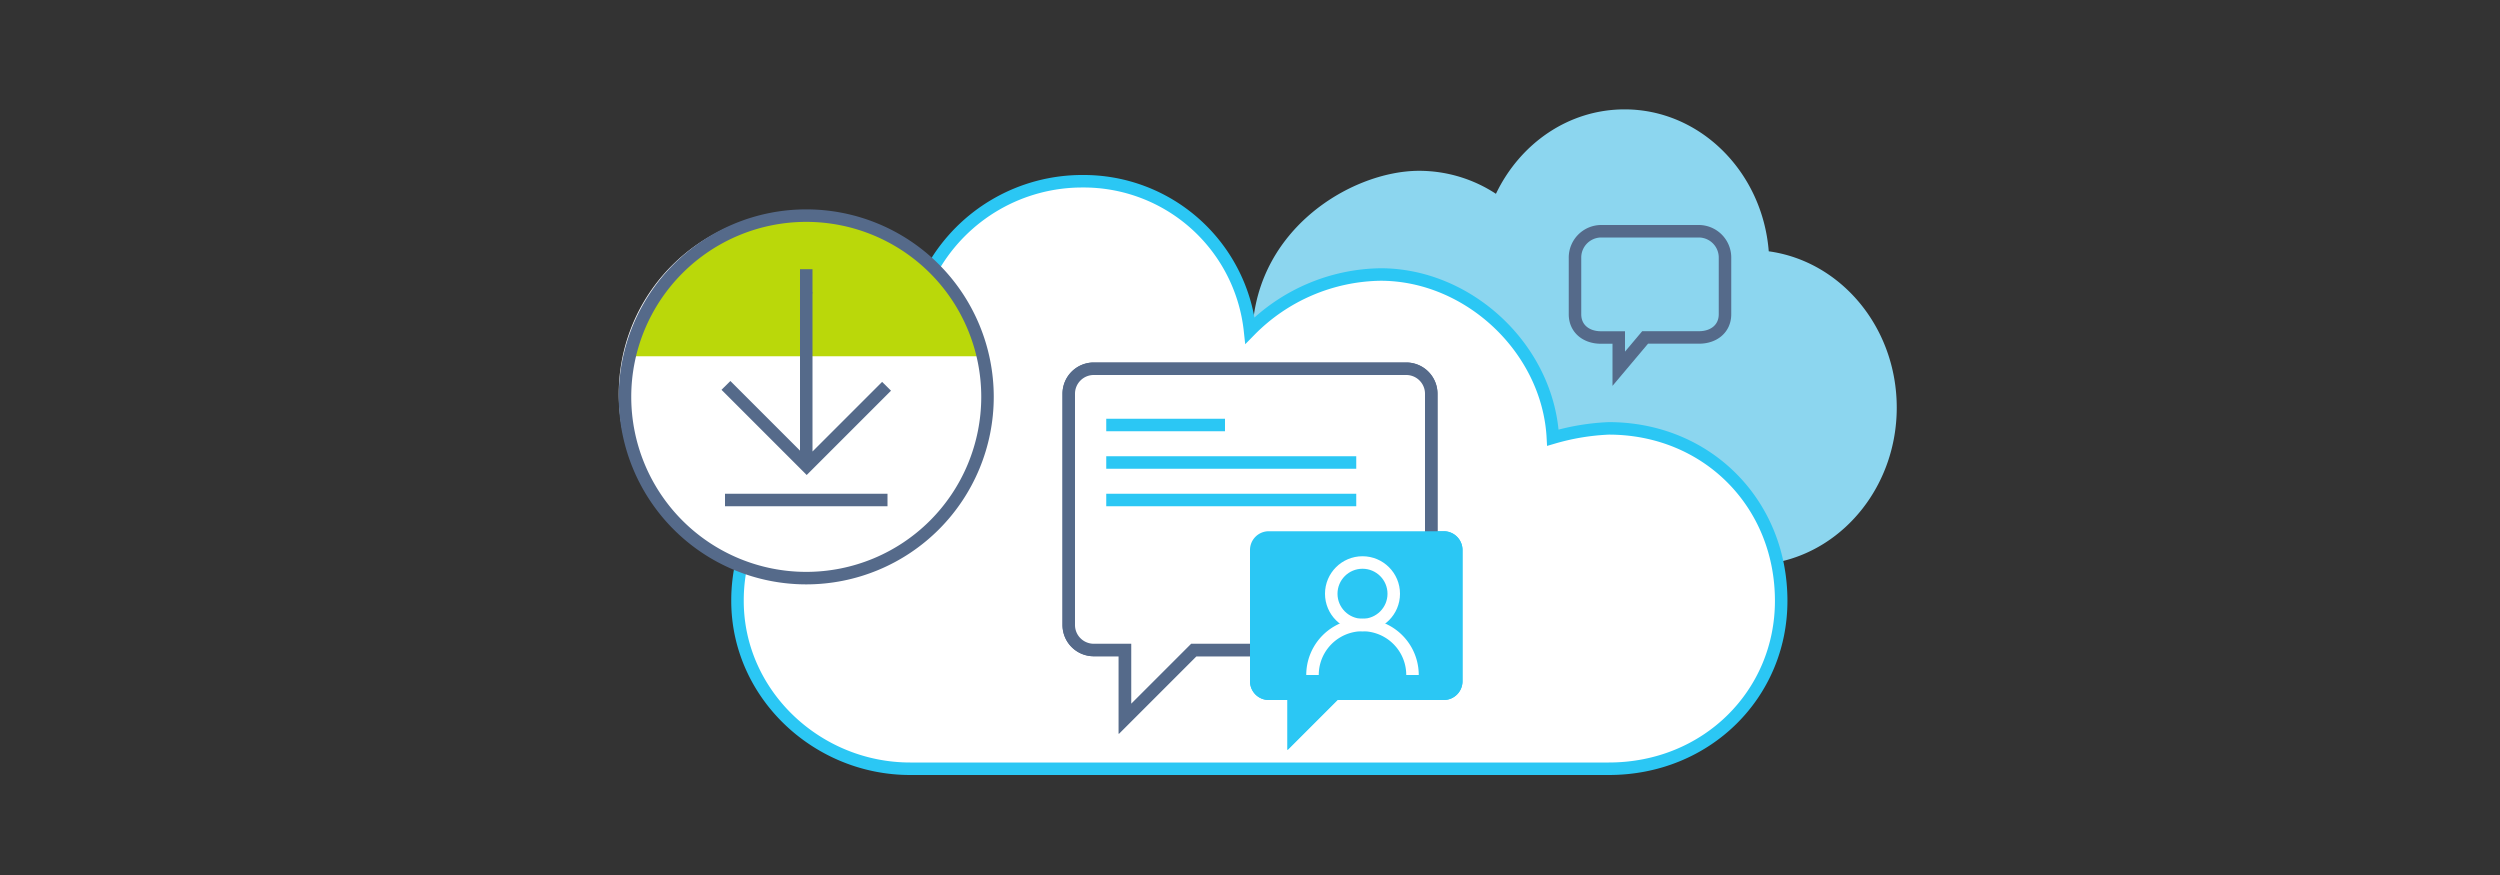
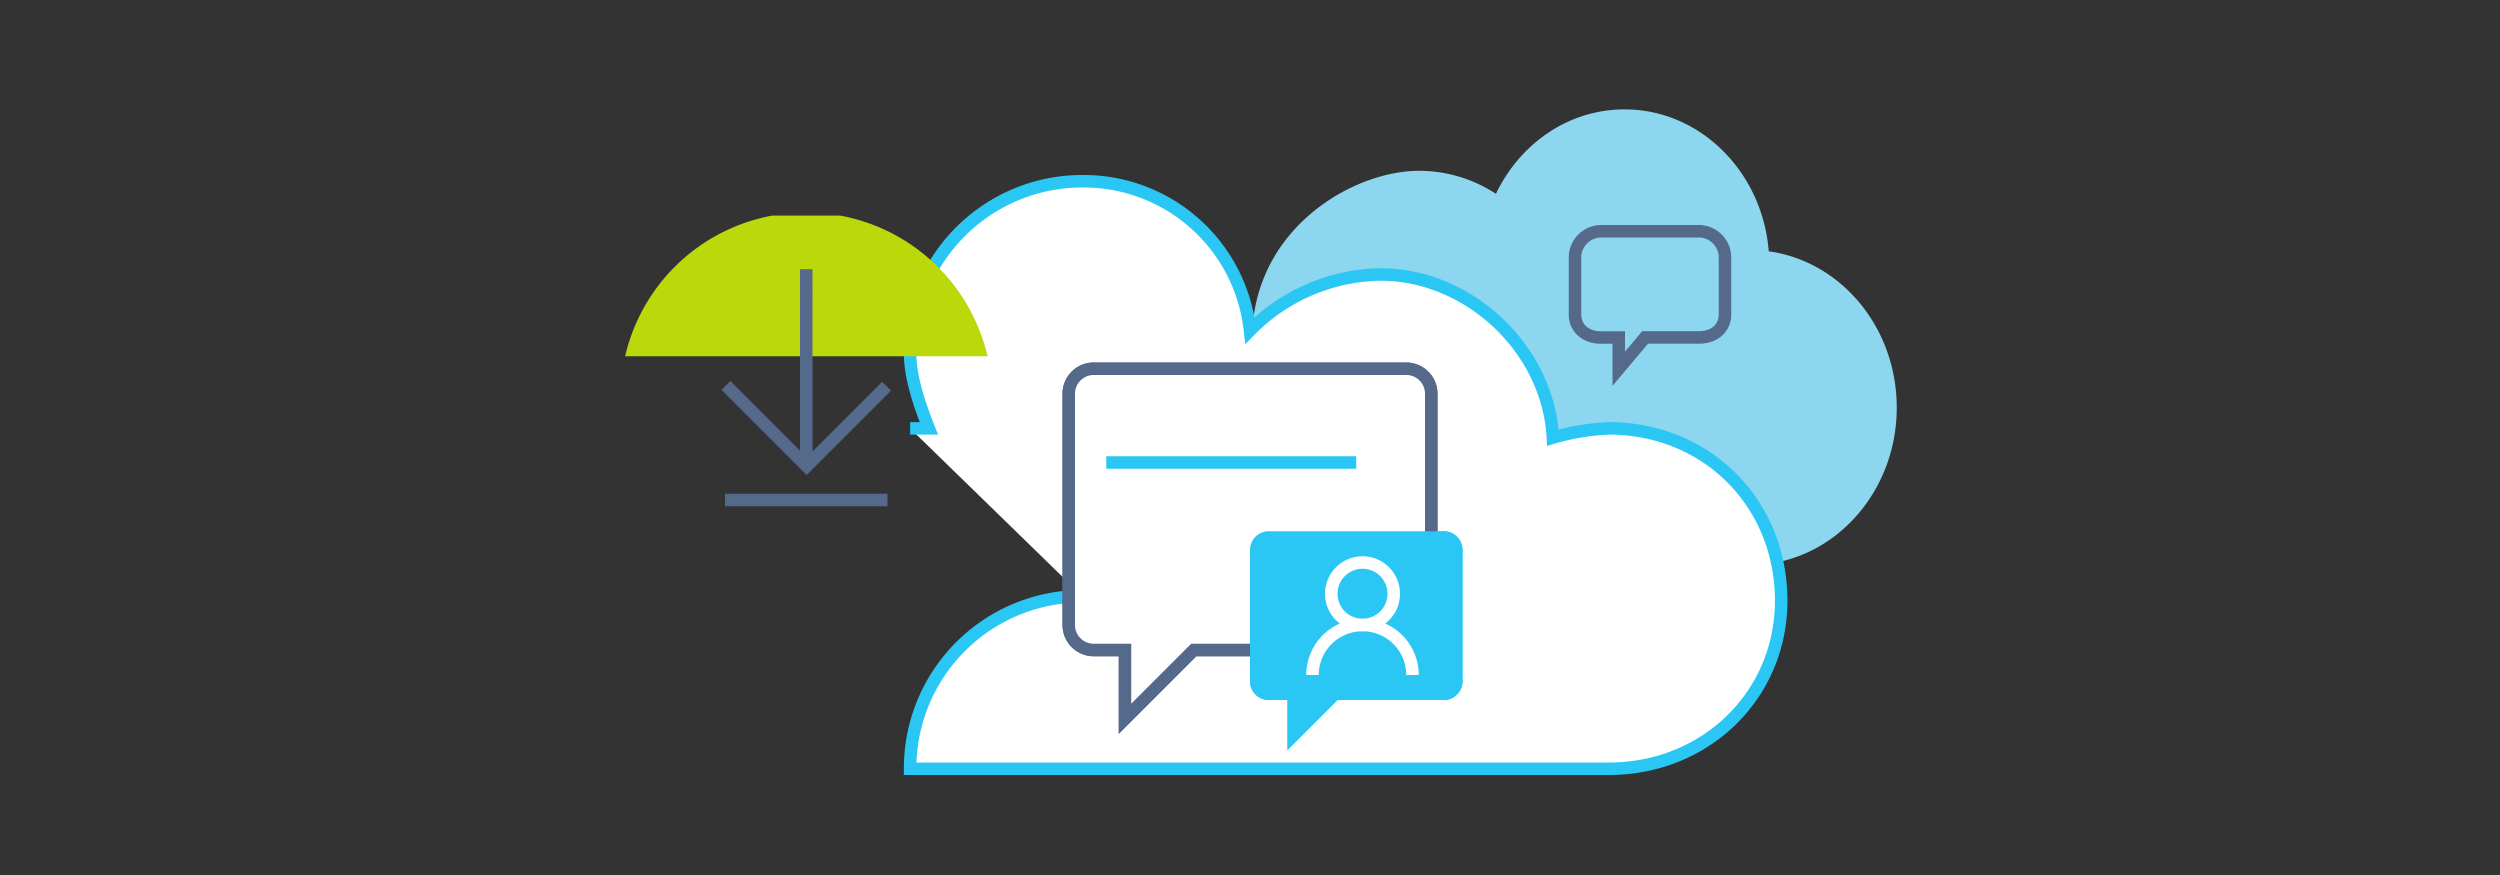
<svg xmlns="http://www.w3.org/2000/svg" viewBox="0 0 400 140">
  <rect x="0" y="0" width="400" height="140" fill="#333333" stroke="none" />
  <defs>
    <style>
      .cls-1 {
        fill: #8cd6ef;
      }

      .cls-2, .cls-4, .cls-8 {
        fill: #fff;
      }

      .cls-11, .cls-2 {
        stroke: #2bc7f4;
      }

      .cls-10, .cls-11, .cls-2, .cls-3, .cls-8 {
        stroke-miterlimit: 10;
        stroke-width: 2px;
      }

      .cls-10, .cls-11, .cls-3, .cls-7 {
        fill: none;
      }

      .cls-3, .cls-8 {
        stroke: #556a8a;
      }

      .cls-5 {
        fill: #bad80a;
      }

      .cls-6 {
        fill: #556a8a;
      }

      .cls-9 {
        fill: #2bc7f4;
      }

      .cls-10 {
        stroke: #fff;
      }
    </style>
  </defs>
  <title>biztallk-host-integration-popular-downloads</title>
  <g id="ICONS">
    <g>
      <path class="cls-1" d="M283,40.21c-1-12.73-11-22.71-23.06-22.71-9,0-16.75,5.49-20.59,13.51a22.42,22.42,0,0,0-12.3-3.68c-10.92,0-27.1,9.72-26.69,27.61-2.1-.7-12.1-.14-14.42-.14-12,0-10.17.3-10.17,12.81a22.73,22.73,0,0,0,12.55,20.52,20,20,0,0,0,6.77,2l.55.05a125.83,125.83,0,0,0,13.92.88h70.36c1.56,0,3.09-.75,4.56-1.12,10.81-2.24,19-12.46,19-24.73C303.47,52.38,294.55,41.8,283,40.21Z" />
      <g>
-         <path class="cls-2" d="M145.62,68.54h3c-1.49-3.73-3-8.21-3-11.94A27.53,27.53,0,0,1,173.21,29,26.76,26.76,0,0,1,200,52.87a29.9,29.9,0,0,1,20.88-8.95c14.16,0,26.83,11.94,27.58,26.11a37.22,37.22,0,0,1,8.94-1.49c15.66,0,27.59,11.94,27.59,27.6,0,14.92-11.93,26.86-27.59,26.86H145.62C130.71,123,118,111.06,118,96.14a27.53,27.53,0,0,1,27.58-27.6" />
+         <path class="cls-2" d="M145.62,68.54h3c-1.49-3.73-3-8.21-3-11.94A27.53,27.53,0,0,1,173.21,29,26.76,26.76,0,0,1,200,52.87a29.9,29.9,0,0,1,20.88-8.95c14.16,0,26.83,11.94,27.58,26.11a37.22,37.22,0,0,1,8.94-1.49c15.66,0,27.59,11.94,27.59,27.6,0,14.92-11.93,26.86-27.59,26.86H145.62a27.53,27.53,0,0,1,27.58-27.6" />
        <path class="cls-3" d="M256.14,37h15.72A4.21,4.21,0,0,1,276,41.27v9c0,2.36-1.85,3.72-4.14,3.72h-8.64L259,59V54h-2.86c-2.29,0-4.14-1.36-4.14-3.72v-9A4.21,4.21,0,0,1,256.14,37Z" />
        <g>
-           <path class="cls-4" d="M157,63a29,29,0,1,0-29,29A29,29,0,0,0,157,63Z" />
          <path class="cls-5" d="M123.52,34.5a29.71,29.71,0,0,0-22.75,19.83c-.3.89-.55,1.79-.76,2.67h58c-.2-.88-.46-1.78-.76-2.67A29.72,29.72,0,0,0,134.46,34.5Z" />
-           <path class="cls-3" d="M158,63.5a29,29,0,1,0-29,29A29,29,0,0,0,158,63.5Z" />
          <g>
            <rect class="cls-6" x="128" y="46.79" width="2" height="0.14" />
            <polygon class="cls-6" points="129.07 76 115.44 62.37 116.86 60.96 128 72.1 128 43.07 130 43.07 130 72.24 141.14 61.1 142.56 62.51 129.07 76" />
          </g>
          <rect class="cls-7" x="97" y="32" width="64" height="64" />
          <rect class="cls-6" x="116" y="79" width="26" height="2" />
        </g>
        <g>
          <path class="cls-8" d="M225,59H175a4,4,0,0,0-4,4v37a4,4,0,0,0,4,4h5v11l11-11h38V63A4,4,0,0,0,225,59Z" />
          <path class="cls-9" d="M231,85H203a3,3,0,0,0-3,3v21a3,3,0,0,0,3,3h3v8l8-8h17a3,3,0,0,0,3-3V88A3,3,0,0,0,231,85Z" />
          <g>
            <circle class="cls-10" cx="218" cy="95" r="5" />
            <path class="cls-10" d="M210,108a8,8,0,0,1,16,0" />
          </g>
          <line class="cls-11" x1="177" y1="68" x2="196" y2="68" />
          <line class="cls-11" x1="177" y1="74" x2="217" y2="74" />
          <line class="cls-11" x1="177" y1="80" x2="217" y2="80" />
          <path class="cls-8" d="M225,59H175a4,4,0,0,0-4,4v37a4,4,0,0,0,4,4h5v11l11-11h38V63A4,4,0,0,0,225,59Z" />
          <path class="cls-9" d="M231,85H203a3,3,0,0,0-3,3v21a3,3,0,0,0,3,3h3v8l8-8h17a3,3,0,0,0,3-3V88A3,3,0,0,0,231,85Z" />
          <g>
            <circle class="cls-10" cx="218" cy="95" r="5" />
            <path class="cls-10" d="M210,108a8,8,0,0,1,16,0" />
          </g>
-           <line class="cls-11" x1="177" y1="68" x2="196" y2="68" />
          <line class="cls-11" x1="177" y1="74" x2="217" y2="74" />
-           <line class="cls-11" x1="177" y1="80" x2="217" y2="80" />
        </g>
      </g>
    </g>
  </g>
</svg>